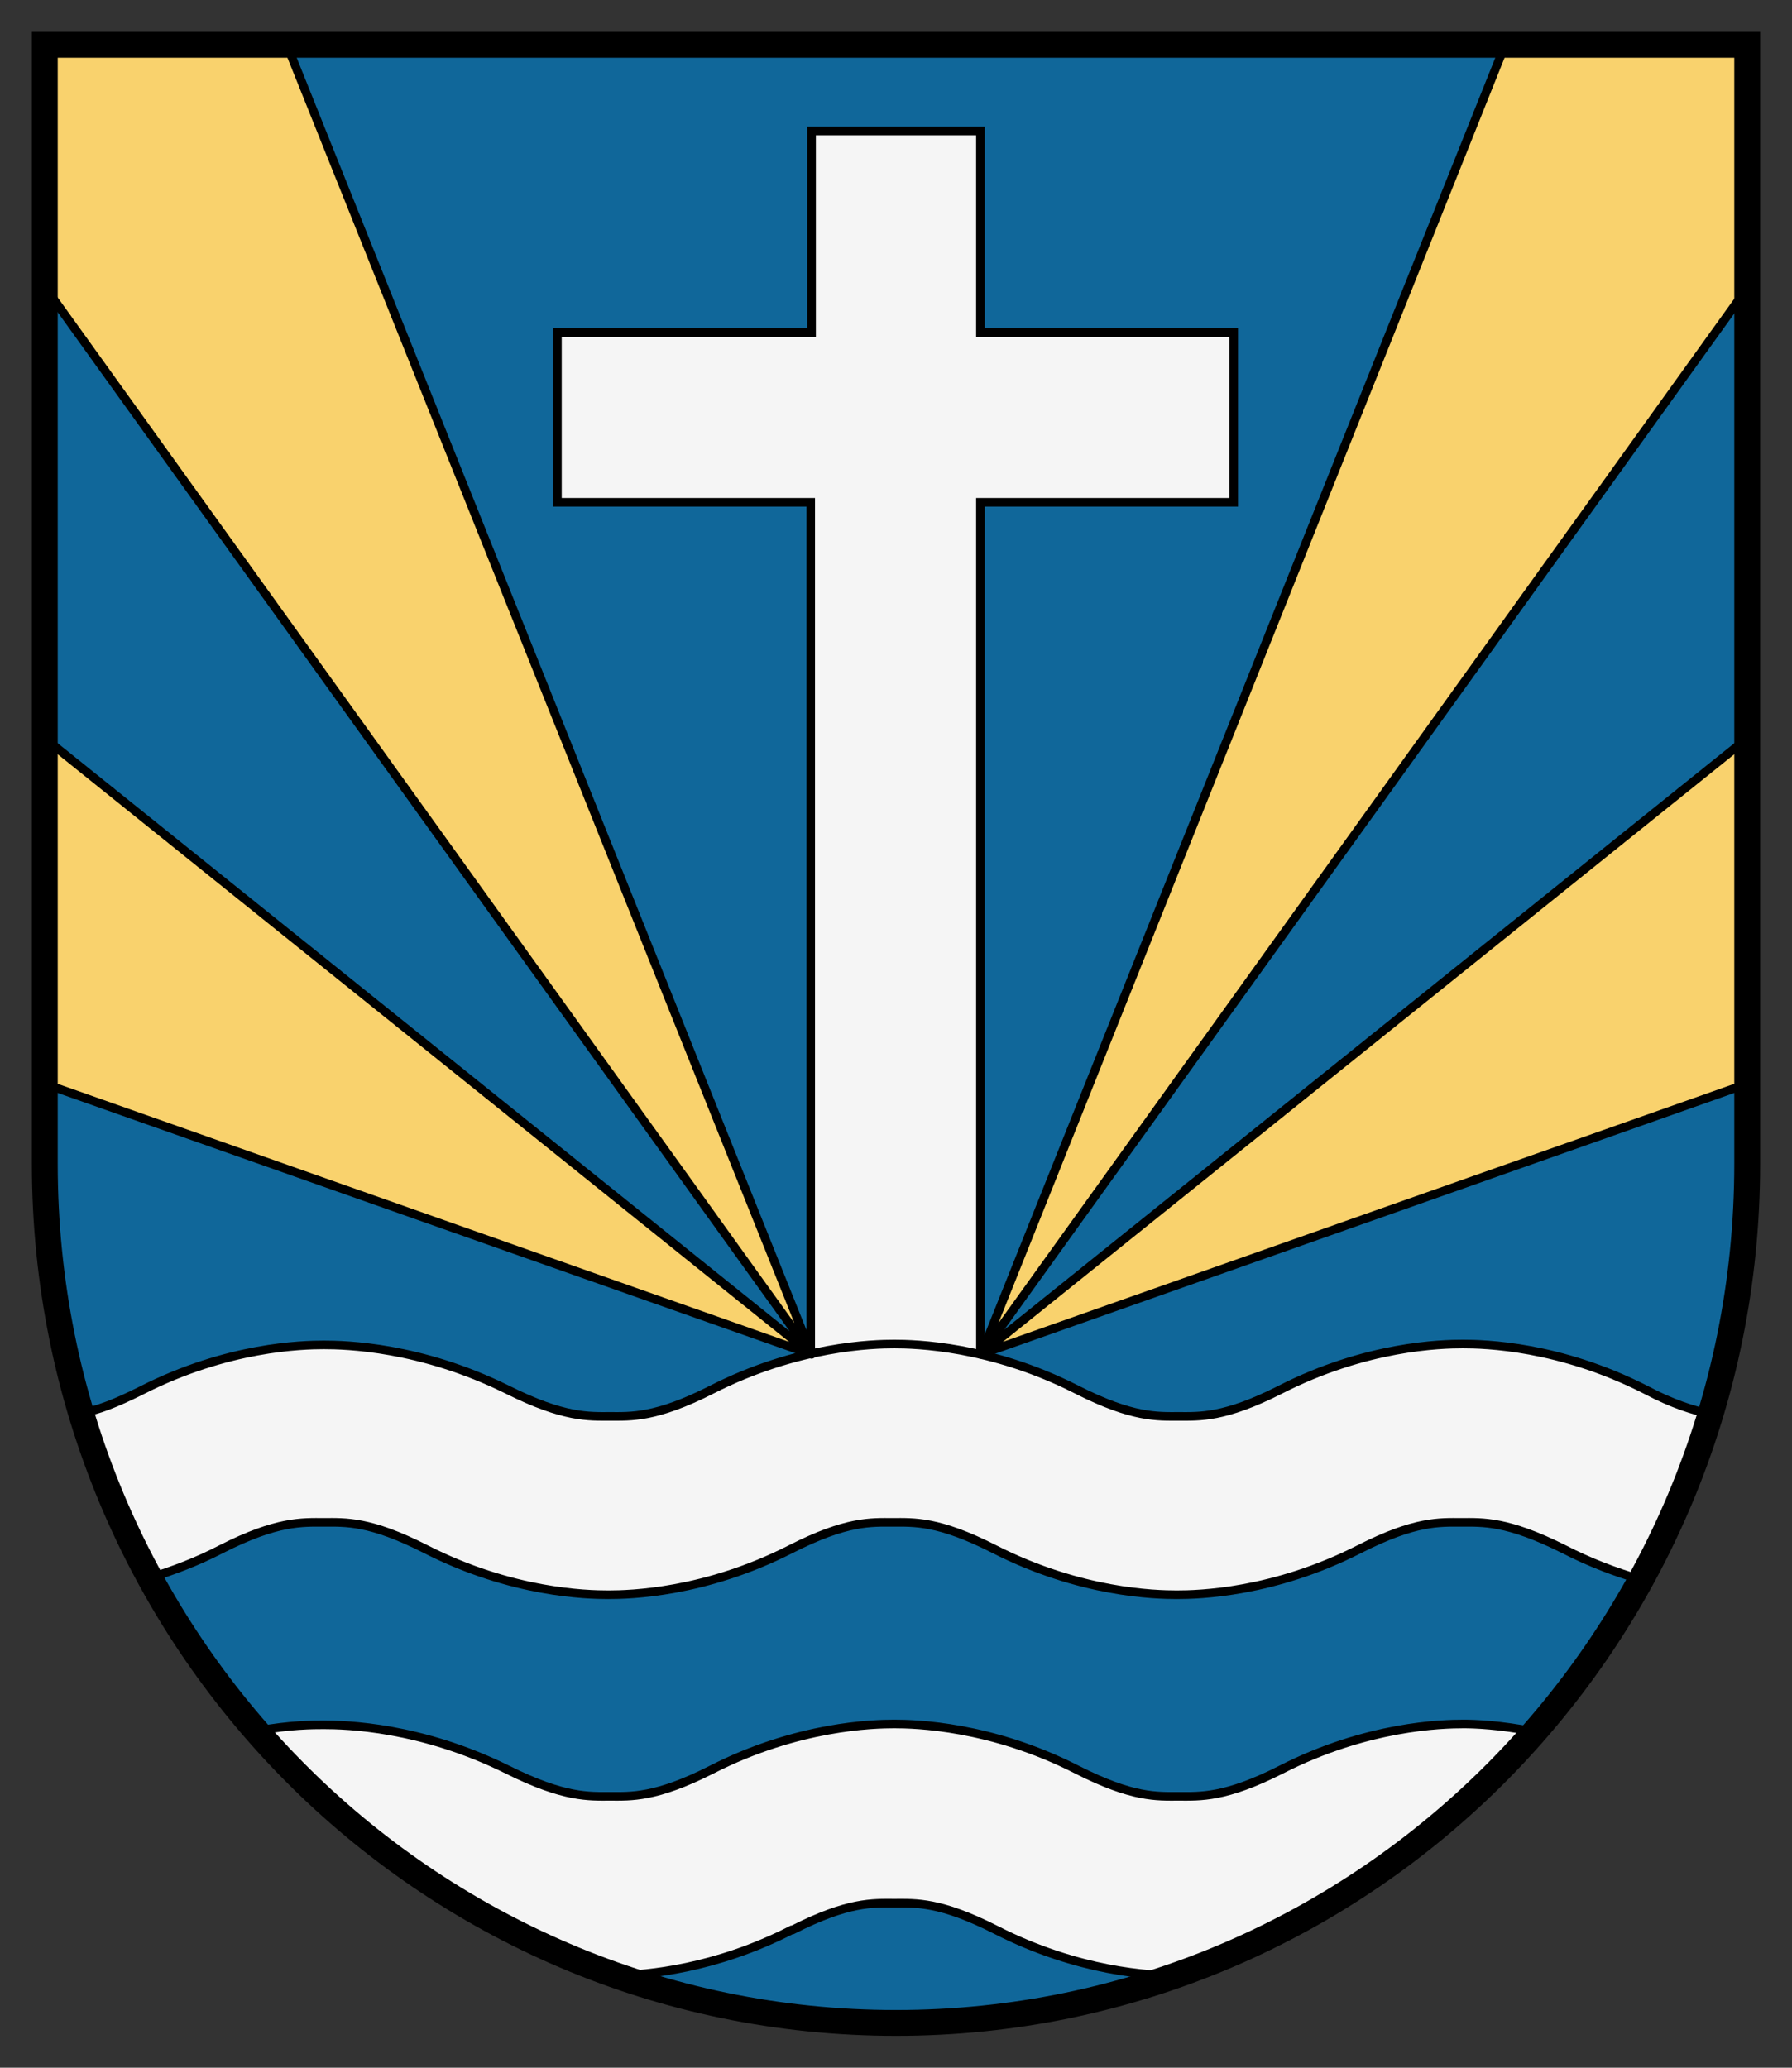
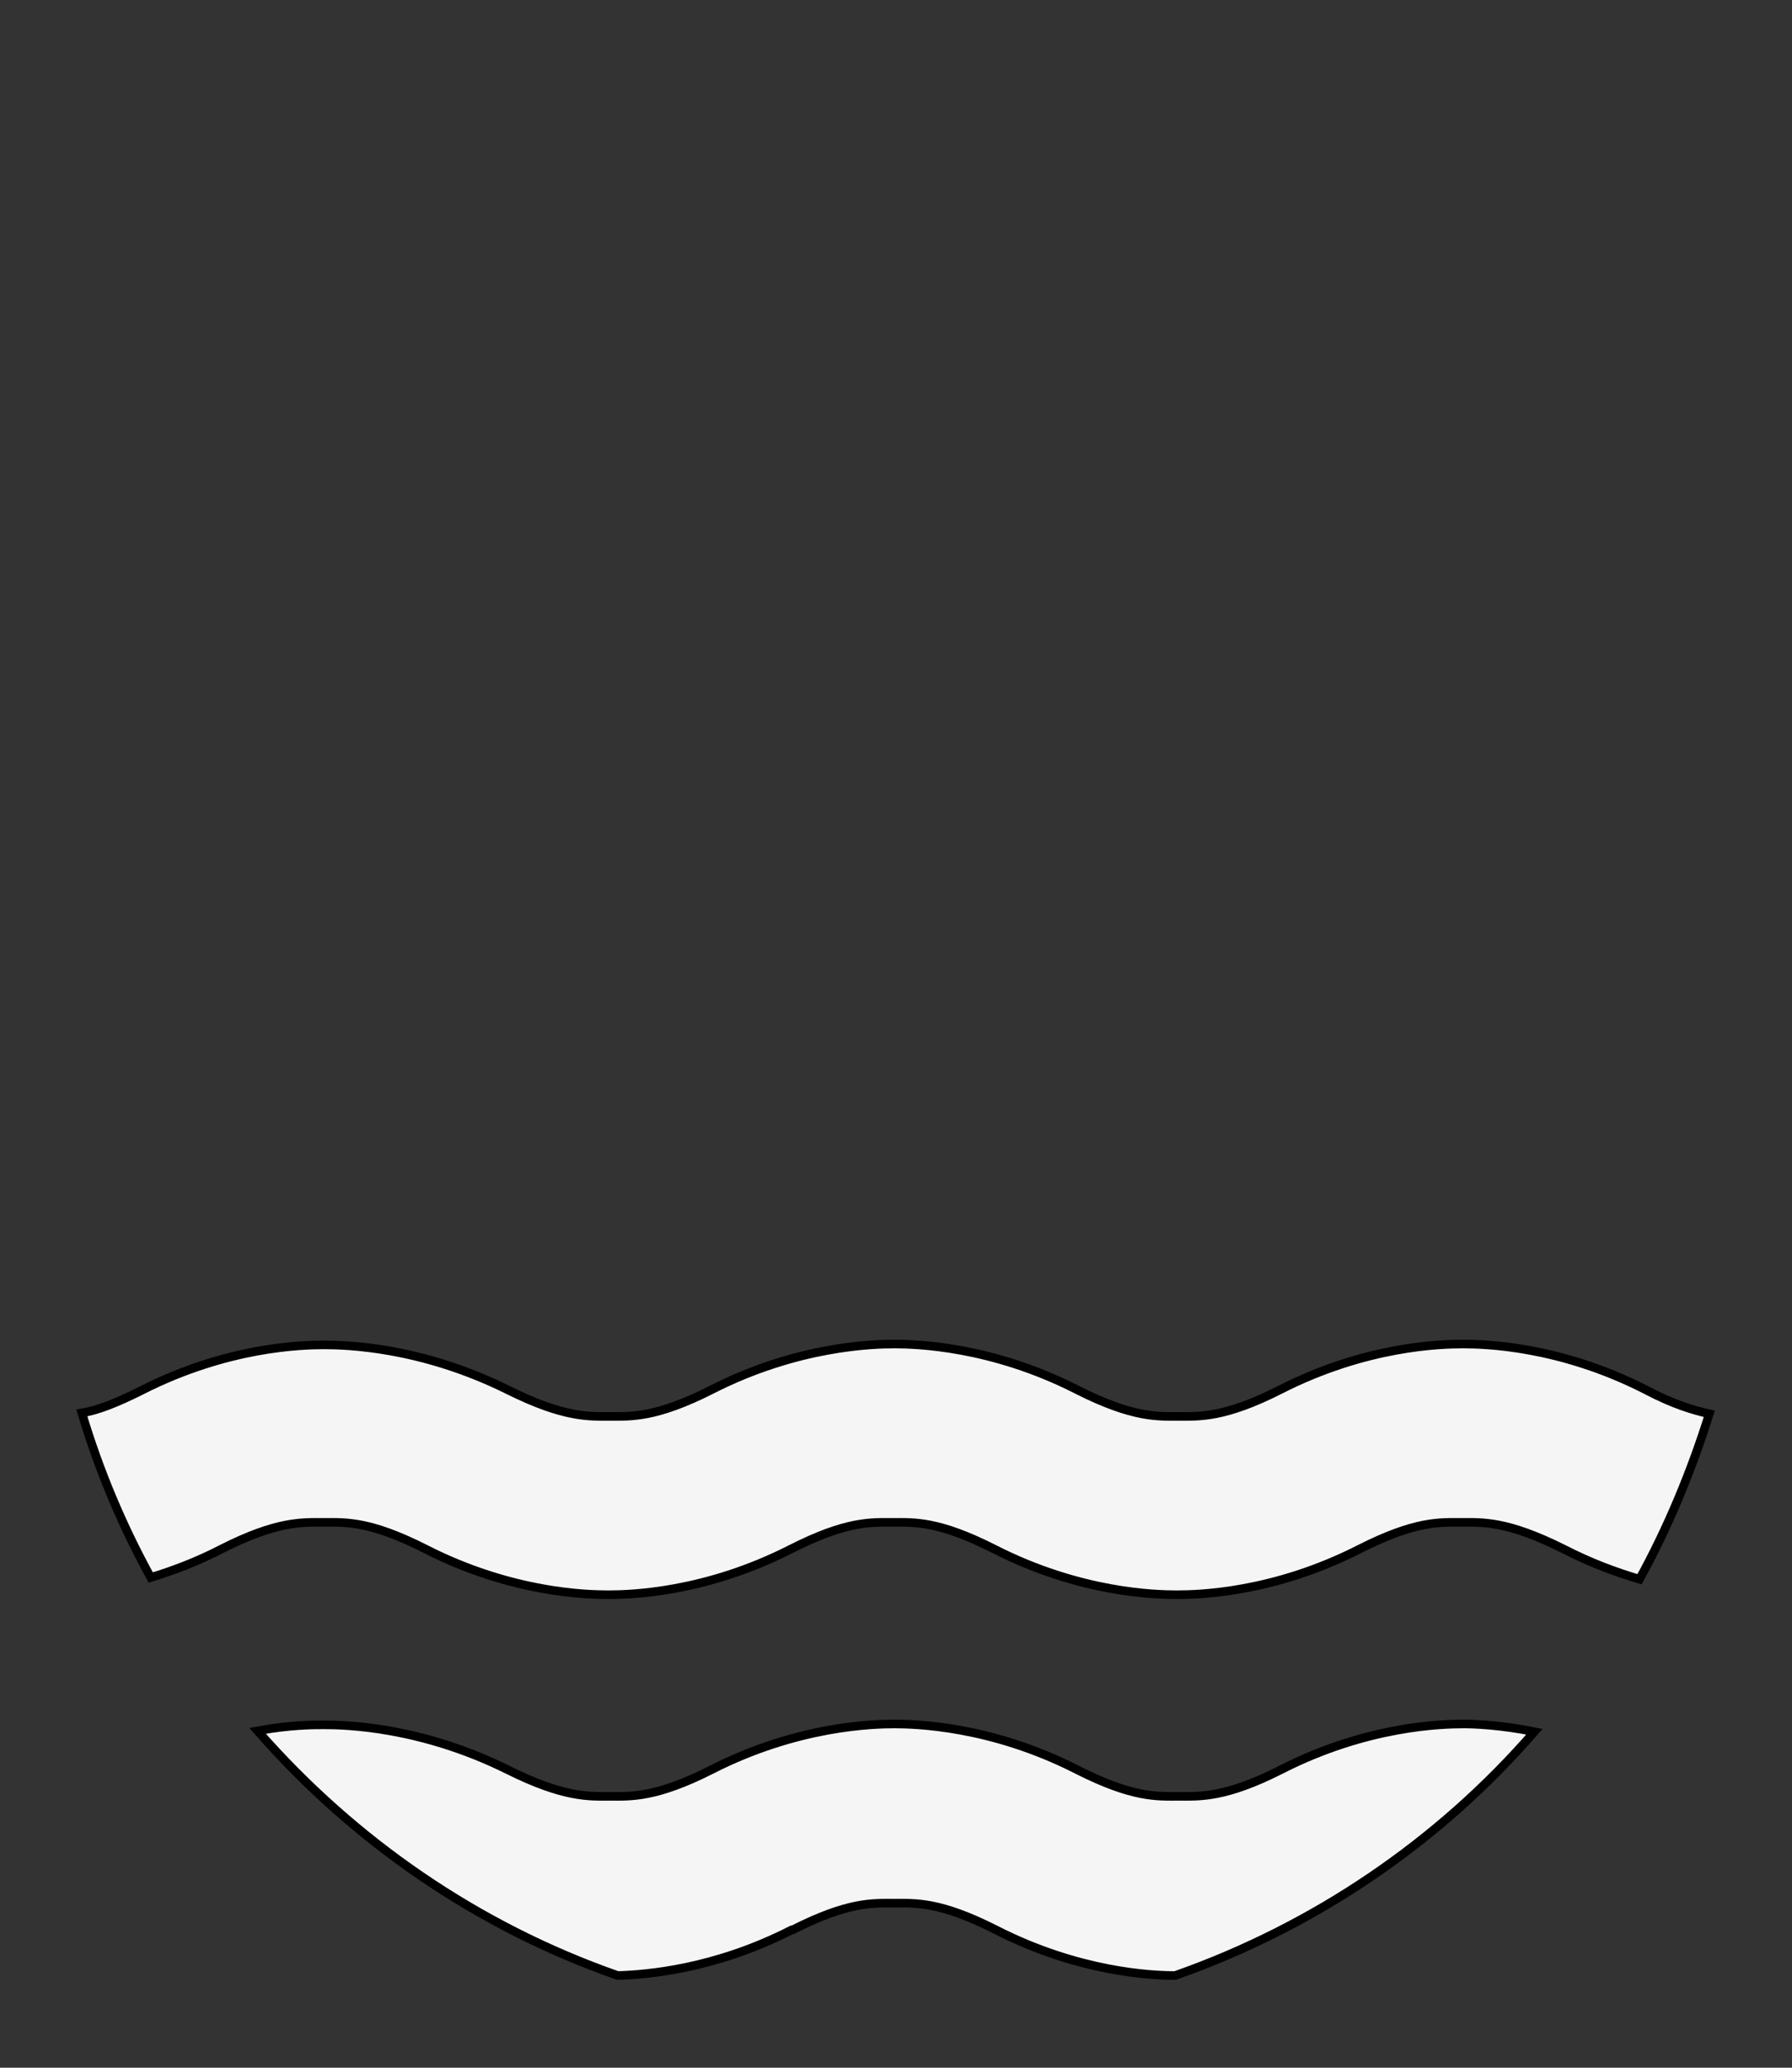
<svg xmlns="http://www.w3.org/2000/svg" xmlns:ns1="http://sodipodi.sourceforge.net/DTD/sodipodi-0.dtd" version="1.1" id="svg30" ns1:docname="Coa Slovakia Town Garamszentkereszt.svg" x="0px" y="0px" viewBox="0 0 260 300" style="enable-background:new 0 0 260 300;" xml:space="preserve">
  <rect x="0" y="0" width="260" height="300" fill="#333333" stroke="none" />
  <style type="text/css">
	.st0{fill:#10679A;}
	.st1{fill:#F5F5F5;stroke:#000000;stroke-miterlimit:5;}
	.st2{fill:#F9D26D;stroke:#000000;stroke-linejoin:round;stroke-miterlimit:5;}
	.st3{fill:none;stroke:#000000;stroke-width:3;stroke-miterlimit:5;}
</style>
  <g id="g28" transform="matrix(1.25,0,0,-1.25,0,300)">
-     <path id="path2" class="st0" d="M5.2,234.8V104.9C5.2,49.9,49.4,5.2,104,5.2s98.8,44.7,98.8,99.7v129.9L5.2,234.8L5.2,234.8z" />
    <g id="g6" transform="matrix(1,0,0,-1,0,240)">
-       <path id="path4" class="st1" d="M94.2,15.2v23.4H64.7v19.7h29.4v108.4h19.7V58.3h29.4V38.6h-29.4V15.2L94.2,15.2z" />
-     </g>
+       </g>
    <g id="g10" transform="matrix(1,0,0,-1,0,240)">
      <path id="path8" class="st1" d="M37.6,156.1c-2.5,0-11.2,0.2-21.2,5.3c-3,1.5-5.1,2.3-6.9,2.6c2,6.7,4.7,13.1,8,19.1    c2.6-0.8,5.3-1.8,8.2-3.3c6.5-3.3,9.4-3.1,11.9-3.1c2.5,0,5.3-0.2,11.8,3.1c10,5.1,18.7,5.3,21.2,5.3s11.2-0.2,21.2-5.3    c6.5-3.3,9.3-3.1,11.8-3.1s5.3-0.2,11.8,3.1c10,5.1,18.7,5.3,21.2,5.3s11.2-0.2,21.2-5.3l0,0c6.5-3.3,9.3-3.1,11.8-3.1    c2.5,0,5.3-0.2,11.9,3.1c3.1,1.6,6.1,2.7,8.8,3.5c3.3-6,6-12.5,8.1-19.2c-1.8-0.4-4.2-1.1-7.4-2.8h0c-10-5.1-18.7-5.3-21.2-5.3    c-2.5,0-11.2,0.2-21.2,5.3c-6.5,3.3-9.4,3.1-11.8,3.1s-5.3,0.2-11.8-3.1c-10-5.1-18.8-5.3-21.2-5.3s-11.2,0.2-21.2,5.3    c-6.5,3.3-9.4,3.1-11.8,3.1s-5.3,0.2-11.9-3.1C48.8,156.3,40.1,156.1,37.6,156.1C37.6,156.1,37.6,156.1,37.6,156.1z M37.6,200.2    c-1.2,0-4,0-7.7,0.7c11.2,12.8,25.5,22.7,41.8,28.4c3.3-0.1,11.2-0.7,20.2-5.3l0.1,0c6.5-3.3,9.3-3.1,11.8-3.1s5.3-0.2,11.8,3.1    c9.6,4.9,18,5.3,20.8,5.3c16.2-5.7,30.6-15.5,41.7-28.3c-4-0.8-7-0.9-8.2-0.9c-2.5,0-11.2,0.2-21.2,5.3c-6.5,3.3-9.4,3.1-11.9,3.1    s-5.3,0.2-11.8-3.1c-10-5.1-18.8-5.3-21.2-5.3s-11.2,0.2-21.2,5.3c-6.5,3.3-9.4,3.1-11.8,3.1s-5.3,0.2-11.9-3.1    C48.8,200.4,40.1,200.2,37.6,200.2C37.6,200.2,37.6,200.2,37.6,200.2z" />
    </g>
    <g id="g14" transform="matrix(1,0,0,-1,0,240)">
-       <path id="path12" class="st2" d="M5.2,5.2v28.1l89,123.9L33.3,5.2L5.2,5.2L5.2,5.2L5.2,5.2z M94.2,157.2l-89-71.5v40.1L94.2,157.2    L94.2,157.2z M174.7,5.2l-60.8,152l89-123.9V5.2L174.7,5.2L174.7,5.2z M113.8,157.2l89-31.4V85.7L113.8,157.2L113.8,157.2z" />
-     </g>
+       </g>
    <g id="g18" transform="matrix(1,0,0,-1,0,240)">
-       <path id="path16" class="st3" d="M5.2,5.2v129.9c0,55.1,44.2,99.7,98.8,99.7s98.8-44.7,98.8-99.7V5.2L5.2,5.2z" />
-     </g>
+       </g>
  </g>
</svg>